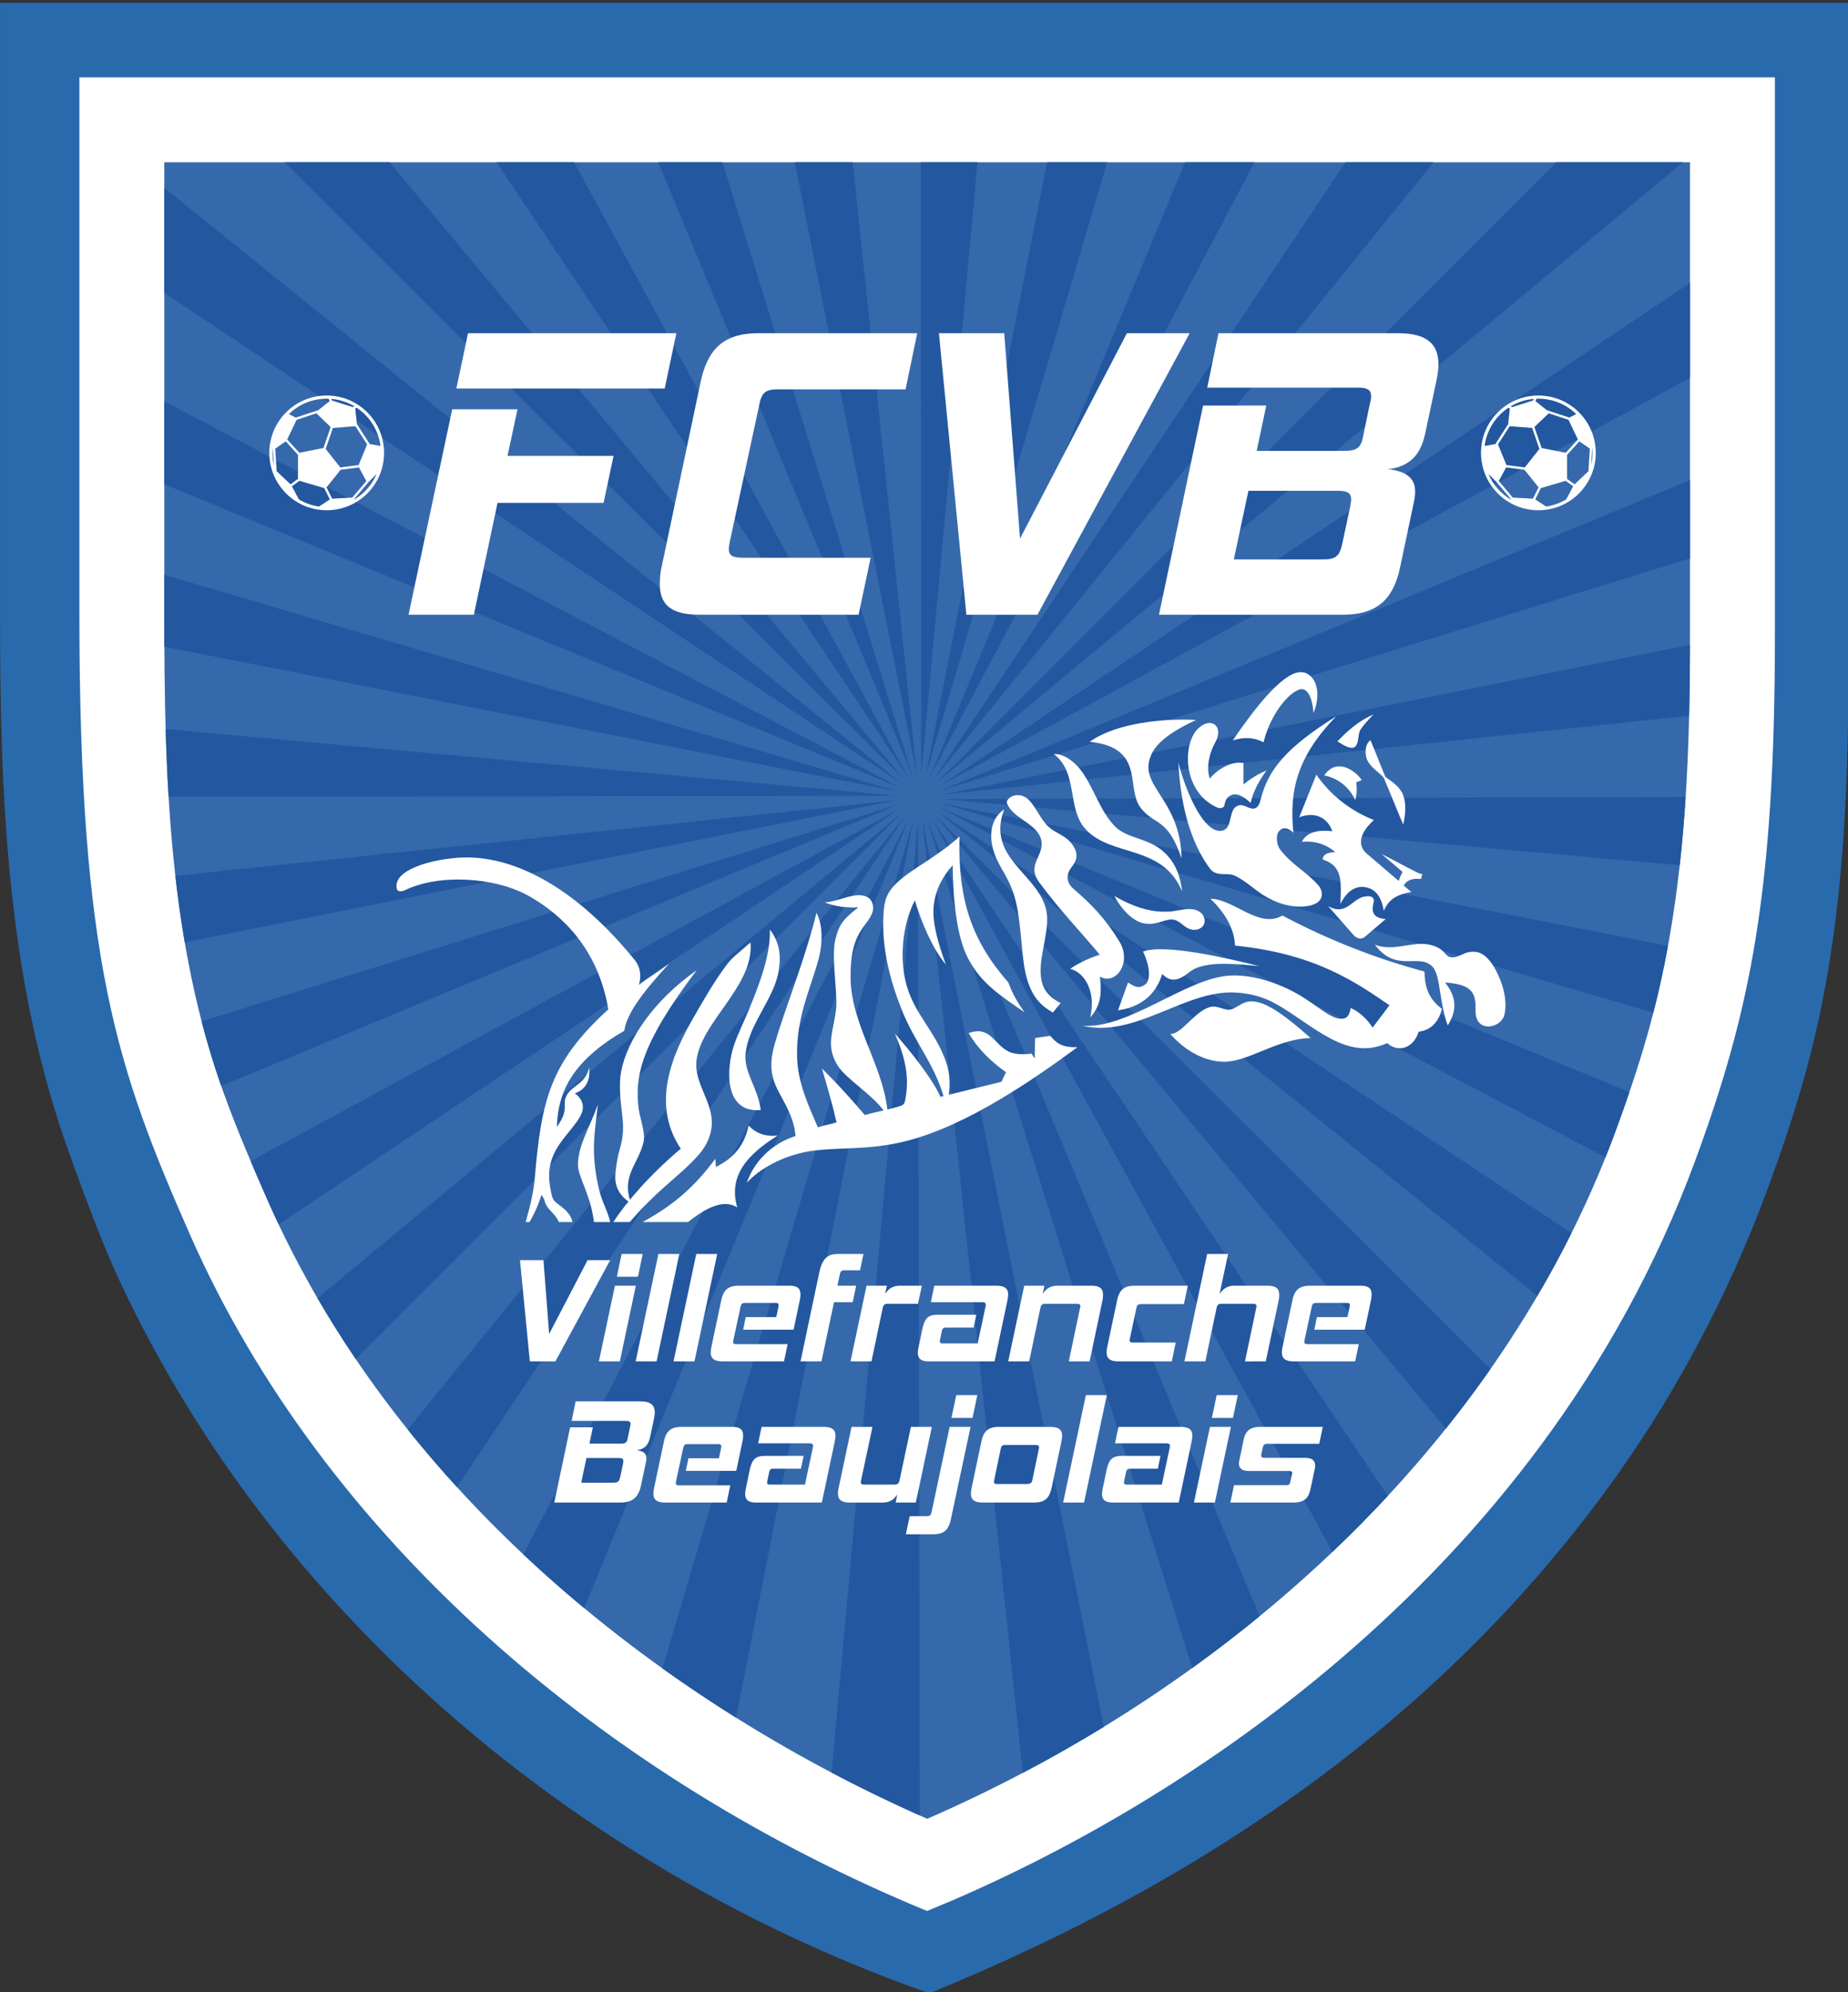
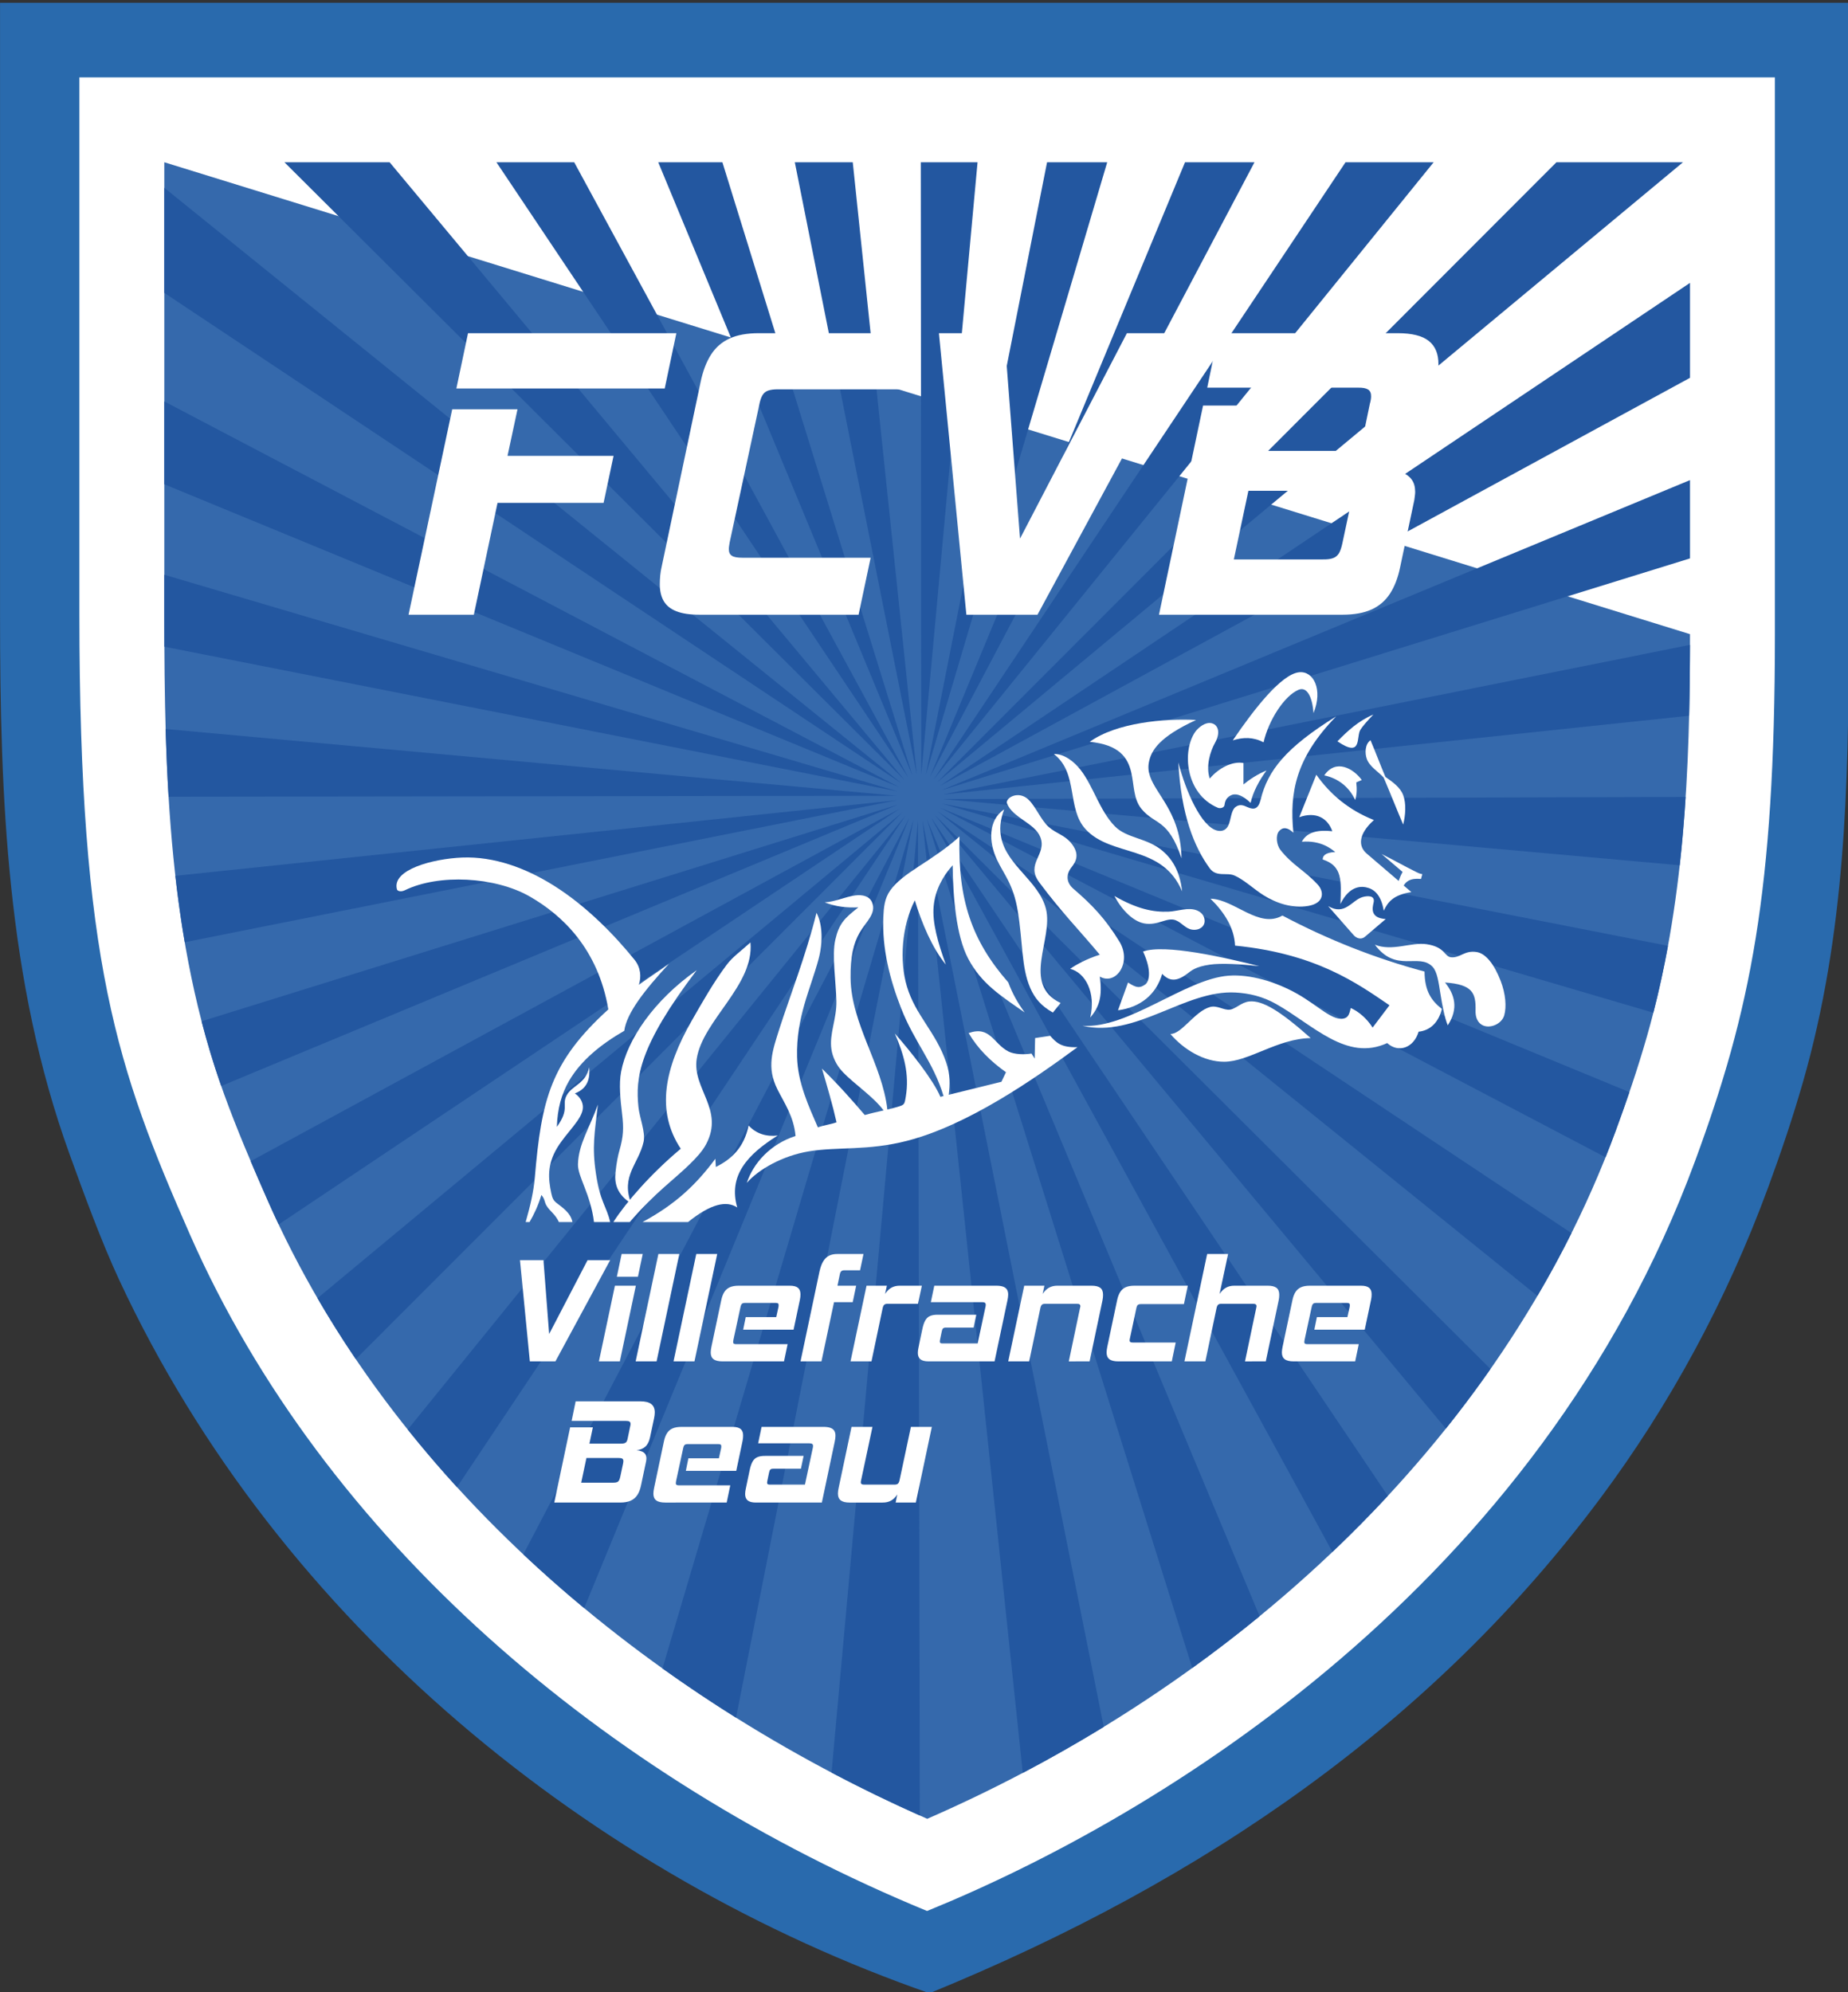
<svg xmlns="http://www.w3.org/2000/svg" height="328.357" viewBox="0 0 550 593" width="304.547">
  <rect x="0" y="0" width="550" height="593" fill="#333333" stroke="none" />
  <g fill-rule="evenodd" transform="translate(-35.92 -142.843) scale(1.045)">
    <path d="m34.385 137.48h526.505v179.832c0 43.397-.987 85.425-12.968 127.373-2.934 10.274-6.36 20.392-10.051 30.419-11.867 32.231-28.138 62.035-47.639 88.213-47.535 63.81-112.37 108.891-191.136 141.093-95.361-33.202-184.995-104.747-230.803-203.222-5.05-10.856-10.023-24.467-14.1-35.728-17.876-49.376-19.808-101.721-19.808-153.749z" fill="#296aad" />
    <path d="m56.984 158.724h482.889v158.588c0 73.354-6.99 107.285-22.71 149.983-44.463 120.767-152.208 186.613-218.76 213.692-91.702-37.797-171.725-105.868-209.925-192.647-20.722-47.074-31.494-77.883-31.494-176.63z" fill="#fff" />
-     <path d="m81.166 182.905v128.805c0 45.904 1.226 92.97 17.014 136.577 3.718 10.268 8.032 20.32 12.43 30.311 35.336 80.271 108.485 141.232 187.845 176.131 86.134-37.527 163.141-106.495 196.015-195.787 3.29-8.935 6.354-17.948 8.97-27.105 10.705-37.473 12.252-75.766 12.252-114.523v-134.407z" fill="#3569ac" />
+     <path d="m81.166 182.905v128.805c0 45.904 1.226 92.97 17.014 136.577 3.718 10.268 8.032 20.32 12.43 30.311 35.336 80.271 108.485 141.232 187.845 176.131 86.134-37.527 163.141-106.495 196.015-195.787 3.29-8.935 6.354-17.948 8.97-27.105 10.705-37.473 12.252-75.766 12.252-114.523z" fill="#3569ac" />
    <path d="m301.225 359.554 176.427-176.649h36.045zM301.96 360.594l213.732-143.332v27.041zM302.483 361.774l213.208-88.336v22.299zM302.763 363.016l212.925-42.647c-.015 6.742-.083 13.469-.244 20.18zM302.796 364.286l211.658-.605c-.418 6.506-.969 12.994-1.69 19.463zM302.58 365.549l206.841 40.54c-1.167 6.372-2.544 12.724-4.168 19.053zM302.118 366.753l196.32 81.003c-1.273 3.745-2.601 7.471-3.969 11.184-.912 2.477-1.863 4.935-2.842 7.38zM301.437 367.833l180.498 120.077c-3.031 6.074-6.273 12.034-9.706 17.882zM300.553 368.764l158.313 157.847c-4.048 5.793-8.286 11.458-12.707 16.986zM299.518 369.496l130.114 193.257c-5.086 5.48-10.351 10.804-15.78 15.966zM298.344 370.02l94.769 227.013c-6.236 5.112-12.639 10.025-19.18 14.742zM297.084 370.305l51.64 258.239c-7.556 4.627-15.253 9-23.061 13.111zM294.543 370.12l-50.545 255.807c-7.117-4.455-14.108-9.133-20.95-14.027zM293.354 369.663l-92.607 225.058c-5.939-4.928-11.723-10.036-17.335-15.312zM292.26 368.972l-127.734 191.293c-4.859-5.322-9.539-10.794-14.03-16.407zM291.333 368.089l-155.628 155.712c-3.834-5.66-7.473-11.448-10.906-17.356zM290.598 367.045l-176.856 118.399c-1.073-2.267-2.12-4.548-3.132-6.847-1.635-3.714-3.258-7.436-4.844-11.175zM290.079 365.878l-192.707 80.136c-2.127-6.084-3.977-12.234-5.585-18.436zM289.796 364.622l-202.812 40.439c-1.074-6.271-1.951-12.579-2.668-18.913zM289.764 363.348l-207.376.279c-.39-6.425-.658-12.862-.842-19.297zM289.982 362.087l-208.795-41.203c-.015-3.062-.021-6.121-.021-9.175v-11.314zM290.441 360.892l-209.275-86.267v-23.597zM291.123 359.811l-209.958-139.701v-29.924zM292.005 358.882l-176.628-175.977h29.958zM293.057 358.139l-117.299-175.235h22.147zM294.232 357.618l-72.392-174.714h18.273zM295.481 357.338l-34.746-174.434h16.506zM296.758 357.307l-.141-174.402h16.165zM298.019 357.525l34.559-174.62h17.135zM299.223 357.99l72.648-175.085h19.785zM300.298 358.671l117.285-175.766h25.099zM295.81 370.338l.524 283.445c-8.465-3.777-16.856-7.852-25.134-12.214z" fill="#2357a0" />
    <g fill="#fff">
      <path d="m412.63 394.775c4.856 2.821 6.698-1.685 9.818-2.581 1.355-.389 3.63-.548 3.13 1.585-.372 1.584-1.001 4.399 3.457 4.676l-5.926 5.053c-1.045.891-2.379.485-3.244-.499z" />
      <path d="M405.145 376.437c1.518-2.911 4.823-3.41 8.67-2.994-1.289-3.701-4.616-5.7-9.418-3.992l4.865-12.101c3.908 5.531 9.169 10.042 16.405 12.911-4.512 4.055-4.468 7.481-2.059 9.544l9.107 7.796c.374-.998.561-1.559 1.123-2.557-1.996-1.705-3.992-3.41-5.988-5.115 3.323 1.644 6.522 3.475 9.845 5.119.544.269 1.088.538 1.756.619-.125.457-.249.915-.374 1.372-2.122-.169-3.807.037-4.927 1.872l2.183 1.871c-5.166.786-6.701 2.845-7.859 5.301-.792-4.683-2.853-6.218-5.066-6.67-1.67-.341-4.828-.228-7.277 4.75.234-6.569.616-10.848-5.036-12.656-.04-.855.481-2.022 3.561-2.129-1.174-.939-4.094-3.375-9.509-2.942zM420.331 364.548c-1.639-3.546-4.666-6.132-8.802-7.008 3.28-4.833 8.315-1.956 10.675 1.314-.52.23-1.04.459-1.561.688.229 1.878.145 3.63-.312 5.006zM425.513 340.206c-4.248 1.812-7.326 4.65-10.238 7.634 7.2 4.902 5.262-1.336 6.555-3.317.728-1.116 1.852-2.378 3.683-4.318zM428.447 358.165c-1.602-1.773-3.992-3.073-4.807-5.319-.581-1.603-.541-4.213 1.061-5.319 1.436 3.379 2.809 7.071 4.245 10.45 2.102 1.481 4.208 2.947 5.056 5.194.906 2.4.666 5.694 0 8.385-1.81-4.234-3.746-9.157-5.556-13.391z" />
      <path d="m414.923 340.729c-11.554 11.842-13.332 21.729-12.185 33.142-2.198-2.048-3.49-1.184-4.132-.396-.939 1.152-.709 3.808.439 5.289 3.321 4.283 6.895 5.834 10.616 9.878 1.929 2.096 1.823 5.299-2.67 6.076-4.614.798-9.28-.833-12.826-3.084-2.757-1.751-5.396-4.321-8.229-5.577-2.164-.959-5.139.534-7.018-2.032-4.418-6.037-8.155-15.232-8.954-30.187 2.156 8.398 6.525 18.135 10.893 19.386 1.422.407 2.724-.016 3.377-1.491.74-1.671.743-4.149 1.959-5.136 1.316-1.069 2.547-.415 3.435-.021 2.032.9 3.15.443 3.791-2.165 2.042-8.307 7.175-14.778 21.503-23.682z" />
      <path d="m390.551 365.378c.678-3.077 2.339-6.247 4.523-9.232-2.615 1.077-4.769 2.523-6.554 3.968v-6.091c-3.108-.613-7.077 1.417-9.601 4.431-1.198-3.509.169-7.835 1.479-10.157 1.975-3.503.487-5.715-1.6-5.682-1.799.028-3.494 1.776-4.033 2.546-3.753 5.365-2.855 17.664 6.462 21.603.609.258 1.804.039 1.893-.77.185-1.689 1.033-2.493 2.134-2.903 1.37-.51 3.306.343 5.298 2.287z" />
      <path d="M385.474 347.56c3.016-.922 5.755-.983 8.771.554 1.449-6.368 5.968-13.292 9.971-14.956 2.417-1.005 3.937 2.127 4.245 6.647 2.764-6.766-.018-12.123-4.154-11.632-5.027.597-12.678 10.342-18.833 19.386zM370.87 381.142c-.058-3.776-.708-6.888-1.643-9.54-2.925-8.296-8.633-12.086-7.676-17.631.621-3.596 3.086-7.42 13.473-12.213-8.78-.509-22.808.766-30.294 6.232 8.432.802 10.832 4.512 11.812 8.64.864 3.643.586 7.593 2.913 10.434 3.862 4.714 7.552 2.633 11.414 14.077zM371.043 390.575c-.642-6.003-3.051-9.385-5.534-11.504-4.426-3.779-10.19-3.548-13.595-7.008-4.352-4.421-6.159-11.447-9.828-16.144-1.792-2.293-4.635-4.552-7.569-4.466 7.04 5.449 3.632 15.47 9.002 21.377 7.365 8.101 21.841 4.225 27.524 17.744zM321.134 365.422c1.582 4.254 7.946 5.634 9.537 9.722 1.936 4.975-4.317 7.48-.327 12.849 6.311 8.494 11.502 13.707 17.253 20.625-3.546 1.081-6.962 2.94-8.432 4.021 4.292 1.081 7.383 6.702 5.708 13.88 2.51-2.938 3.531-5.893 2.724-11.675 4.583 2.638 9.237-4.024 5.578-9.988-3.954-6.445-7.754-10.433-13.039-14.969-2.181-1.872-2.183-4.164-.579-6.2 1.238-1.572 2.522-3.768-.251-7.022-1.871-2.195-4.111-2.547-6.262-4.441-2.151-1.894-3.643-5.695-5.684-7.711-2.817-2.782-6.566-.638-6.226.908z" />
      <path d="M320.355 367.238c-4.673 3.132-4.33 9.432-2.09 14.223 2.057 4.398 4.697 7.006 5.971 14.713 1.478 8.939.998 16.07 3.547 21.902 1.335 3.055 3.136 5.13 6.452 7.017l2.205-2.724c-11.251-5.344-2.006-18.211-4.176-26.797-1.984-7.85-11.003-12.235-12.723-20.186-.503-2.329-.428-4.817.813-8.147zM342.667 428.855c13.048.954 29.222-13.334 41.608-14.263 6.19-.465 13.487 1.742 19.539 5.152 6.052 3.41 10.342 8.154 13.631 6.928 1.076-.401 1.29-1.528 1.628-2.876 2.248.995 4.583 2.983 6.227 5.578l4.8-6.356c-9.143-6.234-20.893-14.7-43.975-16.993-.216-4.973-2.983-9.426-7.005-13.361 6.832.173 13.793 8.648 20.496 4.8 12.947 6.862 26.487 12.207 40.472 15.956.039 5.452 1.857 8.218 4.929 10.637-.822 3.498-3.027 6.102-6.616 6.486-1.384 4.627-5.751 6.14-8.951 3.243-11.615 5.348-21.07-5.197-31.687-11.161-3.84-2.157-7.68-3.022-11.51-3.238-14.42-.81-28.452 13.037-43.586 9.47z" />
      <path d="M355.639 416.531c2.486 1.665 3.421 1.575 4.864.584 1.102-.756 2.032-3.762-.584-9.405 6.227-2.205 23.22 1.686 33.079 4.151-5.511-.566-10.753-.891-14.053-.417-4.104.589-5.268 1.697-6.471 2.607-2.966 2.243-5.059 2.192-7.106.015-1.686 5.881-6.227 9.556-12.583 10.378zM351.747 391.885c6.508 3.751 11.118 4.634 15.388 4.472 2.562-.097 5.734-1.39 8.221-.321 1.661.714 2.078 1.98 2.101 2.934.038 1.592-1.478 2.784-3.527 2.514-1.91-.251-2.965-1.995-4.706-2.682-2.501-.987-5.018 1.634-9.017.9-2.018-.37-5.473-2.289-8.46-7.818zM367.703 431.19c3.201.109 6.961-6.521 11.338-7.688 1.974-.526 3.853.954 5.542.768 1.8-.198 3.289-2.133 5.662-2.343 3.774-.334 8.818 2.787 17.413 10.43-9.513.173-17.56 6.735-24.647 6.745-5.744.009-11.502-3.459-15.307-7.913zM425.947 405.765c6.071 8.183 12.511 2.238 16.397 6.259 1.353 1.399 1.734 4.389 2.26 7.686.526 3.297 1.199 6.902 2.098 9.016 3.135-4.8 1.968-8.778-.778-12.194 7.87.562 8.817 2.985 8.691 8.043-.069 2.761 1.304 4.008 2.602 4.354 2.163.576 4.942-.829 5.57-3.057.682-2.421.398-6.118-1.018-9.792-1.811-4.699-4.221-7.826-6.868-8.231-3.449-.529-4.603 1.689-7.178 1.508-2.073-.145-1.65-2.937-7.083-3.738-4.346-.64-9.746 2.133-14.693.146zM326.207 425.068c-1.904-2.597-3.462-5.28-4.674-8.569-10.358-11.809-14.389-23.509-13.893-41.545-3.268 3.048-7.853 6.069-11.645 8.541-3.424 2.232-6.343 4.337-8.091 6.822-1.62 2.303-1.831 4.802-1.952 7.515-.399 8.896 1.809 17.765 5.116 26.17 3.764 9.567 9.145 15.229 12.028 24.868l-.9.222c-1.989-4.756-8.518-13.015-12.972-18.031 2.607 6.03 4.183 11.585 3.121 17.986-.382 2.303-.37 2.331-2.534 2.964-.871.255-1.785.486-2.716.707-1.472-12.981-10.307-24.347-10.474-37.442-.077-6.08.807-9.88 2.561-12.919 1.81-3.136 4.869-5.464 3.555-8.655-.713-1.732-2.676-2.249-4.789-1.973-2.718.355-5.856 1.851-8.701 1.973 3.286 1.297 6.313 1.557 9.599 1.427-4.005 3.137-5.502 4.59-6.581 9.265-.998 4.32.187 11.85.315 17.409.117 5.125-2.082 9.327-1.411 13.783.305 2.025 1.307 4.413 3.207 6.42 3.226 3.407 8.734 7.015 11.645 10.963-1.815.418-3.66.821-5.358 1.312-3.546-4.151-7.264-8.389-12.194-13.231 1.46 4.973 3.04 10.334 4.151 15.307-1.73.605-3.589.822-5.319 1.427-2.579-5.956-5.741-12.694-5.919-20.073-.275-11.341 3.808-19.233 6.114-27.812 1.276-4.745 1.157-9.998-.584-13.213-2.952 12.018-7.934 24.752-10.546 32.975-2.026 6.378-3.719 10.995-.587 17.286 1.92 3.857 4.66 7.696 5.166 13.302-7.264 2.334-12.064 7.826-13.88 13.361 3.291-3.82 10.185-7.739 17.641-8.979 8.189-1.362 16.751-.103 28.035-3.013 17.146-4.421 35.902-17.378 48.5-26.665-4.649.151-6.032-1.275-7.783-3.243l-4.281.649-.13 5.837-.908-1.427c-1.896.324-4.84.3-6.547-.584-4.361-2.26-5.151-7.402-11.354-5.253 2.638 4.497 6.27 8.043 10.637 11.156l-1.297 2.724-15.008 3.696c.36-2.826.464-5.74-.74-9.265-2.938-8.601-8.701-13.331-11.16-21.558-2.17-7.258-1.511-17.208 2.249-24.555 1.948 6.46 4.934 13.536 8.828 18.306-2.229-6.205-3.911-11.908-3.464-16.662.419-4.466 2.534-8.456 5.413-11.642.098 9.093.989 20.109 4.41 26.592 3.758 7.121 9.086 10.452 16.104 15.344z" />
-       <path d="m253.63 401.438c3.45 4.476 3.045 9.047 2.374 12.47-1.477 7.53-8.383 14.587-9.285 22.804-.586 5.335 3.502 9.752 4.314 16.14-10.501.975-9.914-11.834-7.547-18.647 1.127-3.245 2.637-6.175 4.231-10.051 2.948-7.171 6.185-15.648 5.913-22.716z" />
      <path d="m248.101 405.116c1.155 12.137-13.591 22.17-15.301 33.15-1.323 8.492 7.909 14.459 2.689 24.302-1.116 2.105-2.809 3.859-4.51 5.552-4.349 4.327-10.064 8.259-17.253 16.644h-4.67c3.74-5.794 10.745-13.794 19.199-20.885-7.15-10.773-4.602-22.979 3.135-36.486 2.942-5.135 6.141-10.823 9.915-15.871 1.754-2.345 4.022-3.864 6.797-6.405z" />
      <path d="M232.794 413.029c-16.628 21.938-17.415 30.689-16.599 38.922.3 3.031 2.083 7.266 1.471 9.97-1.437 6.347-6.518 9.642-3.551 17.524-3.914-2.494-4.785-5.508-4.453-8.748.308-3.001.735-4.951 1.144-6.389 1.128-3.966 1.233-6.269.749-10.287-.49-4.064-.957-8.556-.293-12.065 1.728-9.133 9.297-20.323 21.533-28.927zM217.358 484.764c9.151-4.94 15.063-10.367 20.755-18.031l.13 2.335c4.428-2.183 8.027-5.468 9.34-11.805 2.162 2.378 5.102 3.243 8.302 2.854-8.643 5.371-14.159 11.445-11.545 20.496-3.048-2.022-7.502-1.092-14.01 4.151zM204.645 451.296c-.927 8.309-1.698 11.949-.546 19.665 1.23 8.243 2.992 9.183 4.049 13.803h-4.607c-.979-7.997-4.658-12.966-4.564-16.466.155-5.8 3.35-10.383 5.669-17.001z" />
      <path d="M197.41 484.764h-3.856c-1.098-2.375-2.617-3.075-3.584-4.766-.58-1.014-.389-1.799-1.411-2.951-.857 2.925-2.148 5.639-3.373 7.717h-1.103c1.301-4.566 2.262-8.601 2.61-12.709 1.878-22.183 4.467-32.887 20.935-47.87-2.912-17.209-13.095-26.86-22.472-32.198-9.816-5.588-25.835-6.445-35.441-1.744-1.222.598-2.164.211-2.287-.232-1.556-5.63 10.307-8.736 18.569-9.072 9.074-.368 18.149 3.01 25.986 7.917 9.762 6.112 17.748 14.598 23.08 21.169 1.808 2.228 1.999 4.921 1.255 7.156 2.811-2.032 5.751-3.935 8.562-5.967-6.919 7.503-12.022 13.989-12.713 19.069-6.701 3.873-12.337 8.466-15.697 14.22-2.225 3.811-3.342 8.096-3.502 13.151 3.757-5.216 1.321-6.203 2.776-8.947 1.549-2.92 5.433-3.239 6.434-8.046.231 2.731-.123 5.968-4.087 7.458 1.595 1.083 2.317 2.592 2.294 3.998-.055 3.328-4.699 7.105-7.349 11.537-2.899 4.847-2.505 8.828-1.669 12.835.287 1.374.596 2.099 1.438 2.767 1.607 1.274 4.095 2.815 4.603 5.51zM206.277 279.917l2.842-13.383h-30.202l2.842-13.265h-18.595l-12.436 58.509h18.595l6.751-31.86zm17.41-32.571 3.316-15.752h-59.338l-3.317 15.752zM278.902 311.777l3.435-16.226h-36.479c-1.461 0-2.487-.178-3.06-.573-.592-.395-.869-1.026-.849-1.915 0-.296.02-.592.079-.908.04-.296.099-.632.158-.987l8.409-39.085c.217-1.184.513-2.092.888-2.744.375-.671.908-1.125 1.619-1.382.711-.257 1.698-.395 2.941-.375h36.242l3.316-15.989h-45.125c-3.336 0-6.119.493-8.33 1.52-2.211 1.007-3.968 2.546-5.29 4.619-1.323 2.073-2.309 4.678-2.961 7.837l-11.015 52.232c-.237 1.007-.395 1.935-.474 2.783-.079.849-.118 1.658-.118 2.428-.02 1.974.375 3.612 1.125 4.895.77 1.303 1.974 2.27 3.632 2.902 1.658.651 3.829.967 6.494.967zM329.853 311.777l43.349-80.183h-17.884l-30.439 58.509-4.501-58.509h-18.595l7.817 80.183zM416.69 311.777c3.336 0 6.119-.493 8.33-1.5 2.211-1.007 3.948-2.527 5.251-4.54 1.303-2.014 2.27-4.54 2.882-7.58l4.027-19.069c.059-.414.118-.829.158-1.224.059-.414.079-.79.079-1.145-.02-1.421-.335-2.566-1.007-3.454-.651-.888-1.56-1.559-2.724-2.013-1.184-.474-2.527-.79-4.086-.928 2.783-.257 5.093-1.185 6.889-2.764 1.796-1.579 3.06-4.027 3.77-7.304l3.198-15.042c.178-.888.316-1.717.434-2.507.099-.79.158-1.52.158-2.231.02-2.961-.888-5.191-2.744-6.672-1.856-1.48-4.797-2.211-8.863-2.211h-51.047l-3.198 15.515h42.993c1.303-.02 2.231.158 2.823.533.573.375.869 1.026.849 1.954 0 .592-.119 1.303-.355 2.132l-2.013 9.712c-.178.908-.454 1.619-.829 2.171-.355.533-.869.908-1.54 1.145-.691.237-1.599.355-2.724.355h-25.109l2.724-12.91h-18.003l-12.555 59.575zm0-20.371c-.257 1.243-.592 2.211-.987 2.882-.414.671-.967 1.125-1.698 1.382-.711.257-1.678.375-2.882.355h-25.346l4.145-19.543h25.346c1.362-.02 2.349.138 2.981.494.632.336.928 1.006.928 1.994 0 .237-.02.533-.079.849-.04.336-.099.691-.158 1.046zM192.56 524.445l15.59-28.837h-6.432l-10.947 21.042-1.619-21.042h-6.688l2.811 28.837zM210.906 524.445l4.558-21.553h-5.963l-4.558 21.553zm5.154-24.109 1.363-6.474h-6.006l-1.363 6.474zM221.371 524.445l6.474-30.583h-5.963l-6.474 30.583zM232.161 524.445l6.474-30.583h-5.963l-6.474 30.583zM257.662 524.445l1.022-4.898h-14.525c-.355.007-.61-.035-.76-.128-.149-.092-.227-.263-.22-.511 0-.085.007-.177.029-.284.014-.106.035-.227.057-.355l2.002-9.286c.064-.312.149-.554.241-.724.092-.177.234-.298.412-.369.177-.071.433-.106.752-.1h8.562c.334 0 .568.043.703.135.135.1.199.248.192.462 0 .085 0 .17-.007.263 0 .085-.014.185-.035.291l-.639 2.897h-8.69l-.724 3.578h14.355l1.789-8.477c.064-.298.106-.575.135-.838.021-.256.035-.504.035-.738.007-.831-.22-1.448-.696-1.86-.476-.405-1.25-.61-2.329-.61h-14.568c-1.029 0-1.874.149-2.542.447-.667.305-1.193.766-1.576 1.391-.383.618-.674 1.413-.866 2.378l-2.769 13.119c-.064.32-.114.618-.156.894-.035.277-.057.532-.057.767-.007.873.256 1.512.795 1.931.54.419 1.406.625 2.612.625h17.464zM268.328 524.445l3.578-16.868h5.324l.98-4.686h-5.324l.682-3.28c.078-.405.22-.689.419-.859.192-.17.483-.256.859-.249h4.473l.98-4.643h-7.412c-.923-.007-1.711.149-2.378.475-.66.327-1.214.852-1.661 1.576s-.802 1.69-1.072 2.889l-5.41 25.642zM282.571 524.445l3.195-15.207c.1-.462.263-.774.483-.951.227-.17.547-.249.965-.241h8.604l1.108-5.154h-6.262c-.93-.007-1.732.184-2.414.561-.675.384-1.278.973-1.803 1.782l.511-2.343h-5.793l-4.558 21.553zM317.627 524.445l3.663-17.336c.064-.319.113-.618.156-.894.035-.277.057-.532.057-.767.007-.582-.106-1.065-.334-1.441-.227-.376-.589-.653-1.093-.838-.497-.185-1.164-.277-1.981-.277h-17.634l-.98 4.686h14.61c.376 0 .646.064.802.184.149.128.227.305.22.54 0 .064 0 .135-.007.22 0 .078-.014.163-.035.248l-2.258 10.564h-9.967c-.291.007-.504-.035-.625-.114-.128-.085-.185-.227-.185-.44 0-.085.007-.17.028-.263.014-.1.035-.206.057-.334l.469-2.257c.078-.44.199-.731.376-.887.177-.156.461-.227.859-.22h7.838l.767-3.663h-10.947c-.901-.007-1.64.106-2.208.355-.575.241-1.029.66-1.377 1.264-.341.603-.625 1.441-.845 2.513l-1.065 5.111c-.064.298-.113.582-.156.852-.035.27-.057.511-.057.724-.007.831.234 1.448.717 1.86.49.405 1.271.611 2.35.611zM344.692 524.445l3.663-17.336c.064-.298.106-.582.135-.859.021-.27.035-.525.035-.759.007-.93-.263-1.597-.795-2.002-.539-.405-1.384-.603-2.527-.596h-9.669c-.909-.007-1.711.184-2.393.561-.689.384-1.299.973-1.824 1.782l.511-2.343h-5.75l-4.558 21.553h5.963l3.195-15.207c.099-.462.256-.774.461-.951.213-.17.525-.249.944-.241h8.902c.362-.007.632.043.802.149.177.1.263.277.263.533 0 .064-.007.135-.028.22-.014.085-.035.185-.057.291l-3.195 15.207zM368.106 524.445l1.107-5.367h-12.14c-.355 0-.61-.043-.76-.142-.149-.099-.227-.263-.22-.497 0-.085.007-.17.029-.263.014-.085.035-.185.057-.291l1.832-8.604c.064-.312.149-.547.248-.717.099-.163.241-.284.426-.341.178-.064.426-.099.731-.092h12.14l1.107-5.239h-15.206c-1.015 0-1.853.149-2.513.447-.66.305-1.178.766-1.562 1.391-.383.618-.674 1.413-.866 2.378l-2.769 13.119c-.064.32-.114.618-.156.894-.035.277-.057.532-.057.767-.007.873.256 1.512.788 1.931.532.419 1.391.625 2.577.625zM394.872 524.445l3.663-17.336c.064-.298.106-.582.135-.859.021-.27.035-.525.035-.759.007-.93-.263-1.597-.795-2.002-.54-.405-1.384-.603-2.527-.596h-9.456c-.909-.007-1.704.184-2.378.561-.682.384-1.292.973-1.839 1.782l2.428-11.373h-5.963l-6.474 30.583h5.963l3.195-15.207c.099-.462.256-.774.462-.951.213-.17.525-.249.944-.241h8.902c.362-.007.632.043.802.149.177.1.263.277.263.533 0 .064-.007.135-.029.22-.014.085-.035.185-.057.291l-3.195 15.207zM420.331 524.445l1.022-4.898h-14.525c-.355.007-.611-.035-.76-.128-.149-.092-.227-.263-.22-.511 0-.085.007-.177.029-.284.014-.106.035-.227.057-.355l2.002-9.286c.064-.312.149-.554.241-.724.092-.177.234-.298.412-.369.177-.071.433-.106.752-.1h8.562c.334 0 .568.043.703.135.135.1.199.248.192.462 0 .085 0 .17-.007.263 0 .085-.014.185-.035.291l-.639 2.897h-8.69l-.724 3.578h14.355l1.789-8.477c.064-.298.106-.575.135-.838.021-.256.035-.504.035-.738.007-.831-.22-1.448-.696-1.86-.476-.405-1.25-.61-2.329-.61h-14.568c-1.029 0-1.874.149-2.542.447-.667.305-1.193.766-1.576 1.391-.383.618-.674 1.413-.866 2.378l-2.769 13.119c-.064.32-.113.618-.156.894-.035.277-.057.532-.057.767-.007.873.256 1.512.795 1.931.54.419 1.406.625 2.612.625zM211.019 564.654c1.2 0 2.201-.177 2.996-.539.795-.362 1.42-.909 1.888-1.633.469-.724.816-1.633 1.036-2.726l1.448-6.858c.021-.149.043-.298.057-.44.021-.149.028-.284.028-.412-.007-.511-.121-.923-.362-1.242-.234-.319-.561-.561-.98-.724-.426-.17-.909-.284-1.47-.334 1.001-.092 1.832-.426 2.478-.994.646-.568 1.1-1.448 1.356-2.627l1.15-5.41c.064-.32.114-.618.156-.902.035-.284.057-.547.057-.802.007-1.065-.319-1.867-.987-2.399-.667-.532-1.725-.795-3.188-.795h-18.358l-1.15 5.58h15.462c.469-.007.802.057 1.015.192.206.135.312.369.305.703 0 .213-.043.469-.128.767l-.724 3.493c-.064.327-.163.582-.298.781-.128.192-.312.327-.554.412-.248.085-.575.128-.98.128h-9.03l.98-4.643h-6.474l-4.515 21.425zm0-7.326c-.092.447-.213.795-.355 1.037-.149.241-.348.405-.61.497-.256.092-.603.135-1.037.128h-9.115l1.491-7.028h9.115c.49-.007.845.05 1.072.177.227.121.334.362.334.717 0 .085-.007.192-.028.305-.014.121-.036.248-.057.376zM241.334 564.654l1.022-4.898h-14.525c-.355.007-.61-.035-.76-.128-.149-.092-.227-.263-.22-.511 0-.085.007-.177.029-.284.014-.106.035-.227.057-.355l2.002-9.286c.064-.312.149-.554.241-.724.092-.177.234-.298.412-.369.177-.071.433-.106.752-.099h8.562c.334 0 .568.043.703.135.135.099.199.248.192.462 0 .085 0 .17-.007.263 0 .085-.014.185-.035.291l-.639 2.897h-8.69l-.724 3.578h14.355l1.789-8.476c.064-.298.106-.575.135-.838.021-.256.035-.504.035-.738.007-.831-.22-1.448-.696-1.86-.476-.405-1.25-.61-2.329-.61h-14.567c-1.029 0-1.874.149-2.542.447-.667.305-1.193.767-1.576 1.391-.383.618-.674 1.413-.866 2.378l-2.769 13.119c-.064.32-.113.618-.156.894-.035.277-.057.532-.057.767-.007.873.256 1.512.795 1.931.54.419 1.406.625 2.612.625zM268.441 564.654l3.663-17.336c.064-.319.114-.618.156-.894.035-.277.057-.532.057-.767.007-.582-.106-1.065-.334-1.441-.227-.376-.589-.653-1.093-.838-.497-.185-1.164-.277-1.981-.277h-17.634l-.98 4.686h14.61c.376 0 .646.064.802.184.149.128.227.305.22.54 0 .064 0 .135-.007.22 0 .078-.014.163-.035.248l-2.258 10.563h-9.967c-.291.007-.504-.035-.625-.113-.128-.085-.185-.227-.185-.44 0-.085.007-.17.029-.263.014-.099.035-.206.057-.334l.469-2.257c.078-.44.199-.731.376-.887.177-.156.461-.227.859-.22h7.837l.767-3.663h-10.947c-.901-.007-1.64.106-2.208.355-.575.241-1.029.66-1.377 1.264-.341.603-.625 1.441-.845 2.513l-1.065 5.111c-.064.298-.114.582-.156.852-.035.27-.057.511-.057.724-.007.831.234 1.448.717 1.86.49.405 1.271.611 2.35.611zM295.207 564.654l4.558-21.553h-5.963l-3.237 15.206c-.099.461-.255.788-.469.973-.213.185-.539.27-.98.263h-8.562c-.362.007-.618-.043-.781-.149-.163-.099-.241-.277-.241-.532 0-.064.007-.149.028-.241.014-.099.036-.206.057-.312l3.237-15.206h-5.963l-3.663 17.336c-.064.298-.114.582-.156.859-.036.27-.057.525-.057.76 0 .93.277 1.597.838 2.002.554.405 1.398.603 2.527.596h9.371c.909.007 1.704-.177 2.378-.547.674-.362 1.271-.951 1.796-1.754l-.468 2.3z" />
-       <path d="M300.233 573.684c1.015 0 1.846-.149 2.499-.447.653-.305 1.179-.767 1.562-1.391.384-.618.675-1.413.88-2.378l5.622-26.366h-5.963l-5.154 24.322c-.078.398-.213.689-.411.859-.199.17-.511.256-.951.249h-4.856l-1.107 5.154zm11.117-33.139 1.363-6.474h-6.006l-1.363 6.474zM328.904 564.654c1.029 0 1.874-.149 2.534-.447.66-.305 1.179-.767 1.562-1.391.391-.618.682-1.413.887-2.378l2.769-13.119c.064-.319.114-.618.156-.894.035-.277.057-.532.057-.767.007-.582-.107-1.065-.334-1.441-.227-.376-.589-.653-1.093-.838-.497-.185-1.164-.277-1.981-.277h-14.653c-1.015 0-1.853.149-2.513.447-.66.305-1.178.767-1.562 1.391-.383.618-.674 1.413-.866 2.378l-2.769 13.119c-.064.32-.114.618-.156.894-.035.277-.057.532-.057.767-.007.873.256 1.512.788 1.931.532.419 1.391.625 2.577.625zm-.511-6.432c-.078.419-.234.717-.468.894-.234.178-.603.263-1.108.256h-8.434c-.334 0-.575-.043-.724-.135-.142-.099-.213-.248-.213-.461 0-.085.007-.17.028-.263.014-.085.035-.184.057-.291l1.832-8.775c.078-.461.213-.774.412-.951.199-.17.511-.249.951-.241h8.434c.405-.007.696.043.88.149.185.099.27.277.27.533 0 .064-.007.135-.029.22-.014.085-.035.185-.057.291zM343.117 564.654l6.474-30.583h-5.963l-6.474 30.583zM370.08 564.654l3.663-17.336c.064-.319.113-.618.156-.894.035-.277.057-.532.057-.767.007-.582-.106-1.065-.334-1.441-.227-.376-.589-.653-1.093-.838-.497-.185-1.164-.277-1.981-.277h-17.634l-.98 4.686h14.61c.376 0 .646.064.802.184.149.128.227.305.22.54 0 .064 0 .135-.007.22 0 .078-.014.163-.035.248l-2.258 10.563h-9.967c-.291.007-.504-.035-.625-.113-.128-.085-.185-.227-.185-.44 0-.085.007-.17.029-.263.014-.099.035-.206.057-.334l.469-2.257c.078-.44.199-.731.376-.887.177-.156.461-.227.859-.22h7.838l.767-3.663h-10.947c-.901-.007-1.64.106-2.208.355-.575.241-1.029.66-1.377 1.264-.341.603-.625 1.441-.845 2.513l-1.065 5.111c-.064.298-.114.582-.156.852-.035.27-.057.511-.057.724-.007.831.234 1.448.717 1.86.49.405 1.271.611 2.35.611zM380.375 564.654l4.558-21.553h-5.963l-4.558 21.553zm5.154-24.109 1.363-6.474h-6.006l-1.363 6.474zM402.767 564.654c.987 0 1.803-.135 2.449-.405.646-.27 1.157-.681 1.533-1.235.376-.554.653-1.256.831-2.108l1.278-5.963c.021-.149.043-.298.057-.44.021-.149.029-.284.029-.412.007-.667-.22-1.193-.667-1.583-.455-.384-1.171-.582-2.144-.589h-11.671c-.319 0-.547-.057-.689-.163-.142-.114-.206-.284-.206-.518 0-.064 0-.128.007-.192 0-.064.014-.128.035-.192l.383-1.789c.078-.419.22-.717.433-.894.206-.177.532-.263.973-.256h14.695l1.022-4.813h-17.805c-.987 0-1.803.135-2.449.405-.646.27-1.15.682-1.519 1.235-.369.554-.639 1.256-.802 2.108l-1.192 5.75c-.043.17-.071.334-.092.483-.021.156-.035.305-.035.454-.007.667.22 1.186.667 1.562.447.369 1.15.561 2.102.568h11.543c.312 0 .539.043.667.135.128.085.192.227.185.419 0 .043 0 .092-.007.156 0 .057-.014.121-.035.185l-.468 2.13c-.05.27-.121.475-.206.625-.085.149-.213.256-.383.312-.163.057-.398.085-.689.085h-14.78l-1.022 4.941zM472.509 249.343c9.024 0 16.342 7.318 16.342 16.342s-7.318 16.342-16.342 16.342-16.342-7.318-16.342-16.342 7.318-16.342 16.342-16.342zm.294 15.221-4.163 5.259-5.226-.672-2.417-5.883 3.337-5.184 6.41.499zm-.294-14.317c4.192 0 7.995 1.673 10.777 4.386l-1.959.998-6.44-2.119-3.211-2.575.281-.679c.183-.007.367-.011.552-.011zm15.381 14.11c.037.438.057.88.057 1.328 0 1.197-.137 2.362-.394 3.481l.304-4.77zm-7.467 14.584c-1.717 1.027-3.65 1.731-5.716 2.025l-3.095-2.025 1.594-3.225 7.066-2.075 2.157 1.552zm-15.731.057c-2.85-1.678-5.115-4.244-6.412-7.318l2.285 2.29 4.134 4.878-.006.15zm-7.497-15.279c.58-4.558 3.148-8.496 6.808-10.917l.378.261-.48 4.442-3.646 5.665zm7.432-11.31c1.955-1.164 4.189-1.907 6.577-2.107l-.191.461-6.017 1.902zm6.329 26.328 1.601-3.238-4.003-5.003-5.234-.673-2.088 3.888 3.983 4.7zm9.725-5.638 2.139 1.539 3.942-3.732.41-6.434-2.992-2.069-3.501 3.848zm-.372-7.447 3.452-3.794-2.681-5.595-5.631-1.852-4.075 3.919 2.055 5.967zM127.419 249.343c-9.024 0-16.342 7.318-16.342 16.342s7.318 16.342 16.342 16.342c9.024 0 16.342-7.318 16.342-16.342s-7.318-16.342-16.342-16.342zm-.294 15.221 4.163 5.259 5.226-.672 2.417-5.883-3.337-5.184-6.41.499zm.294-14.317c-4.192 0-7.995 1.673-10.777 4.386l1.959.998 6.44-2.119 3.211-2.575-.281-.679c-.183-.007-.367-.011-.552-.011zm-15.381 14.11c-.037.438-.057.88-.057 1.328 0 1.197.137 2.362.394 3.481l-.304-4.77zm7.467 14.584c1.717 1.027 3.65 1.731 5.715 2.025l3.095-2.025-1.594-3.225-7.066-2.075-2.157 1.552zm15.731.057c2.85-1.678 5.115-4.244 6.412-7.318l-2.285 2.29-4.134 4.878.006.15zm7.497-15.279c-.58-4.558-3.148-8.496-6.808-10.917l-.378.261.48 4.442 3.646 5.665zm-7.432-11.31c-1.955-1.164-4.189-1.907-6.577-2.107l.191.461 6.017 1.902zm-6.329 26.328-1.601-3.238 4.003-5.003 5.234-.673 2.088 3.888-3.983 4.7zm-9.725-5.638-2.139 1.539-3.942-3.732-.41-6.434 2.992-2.069 3.501 3.848zm.372-7.447-3.452-3.794 2.681-5.595 5.631-1.852 4.075 3.919-2.055 5.967z" />
    </g>
  </g>
</svg>